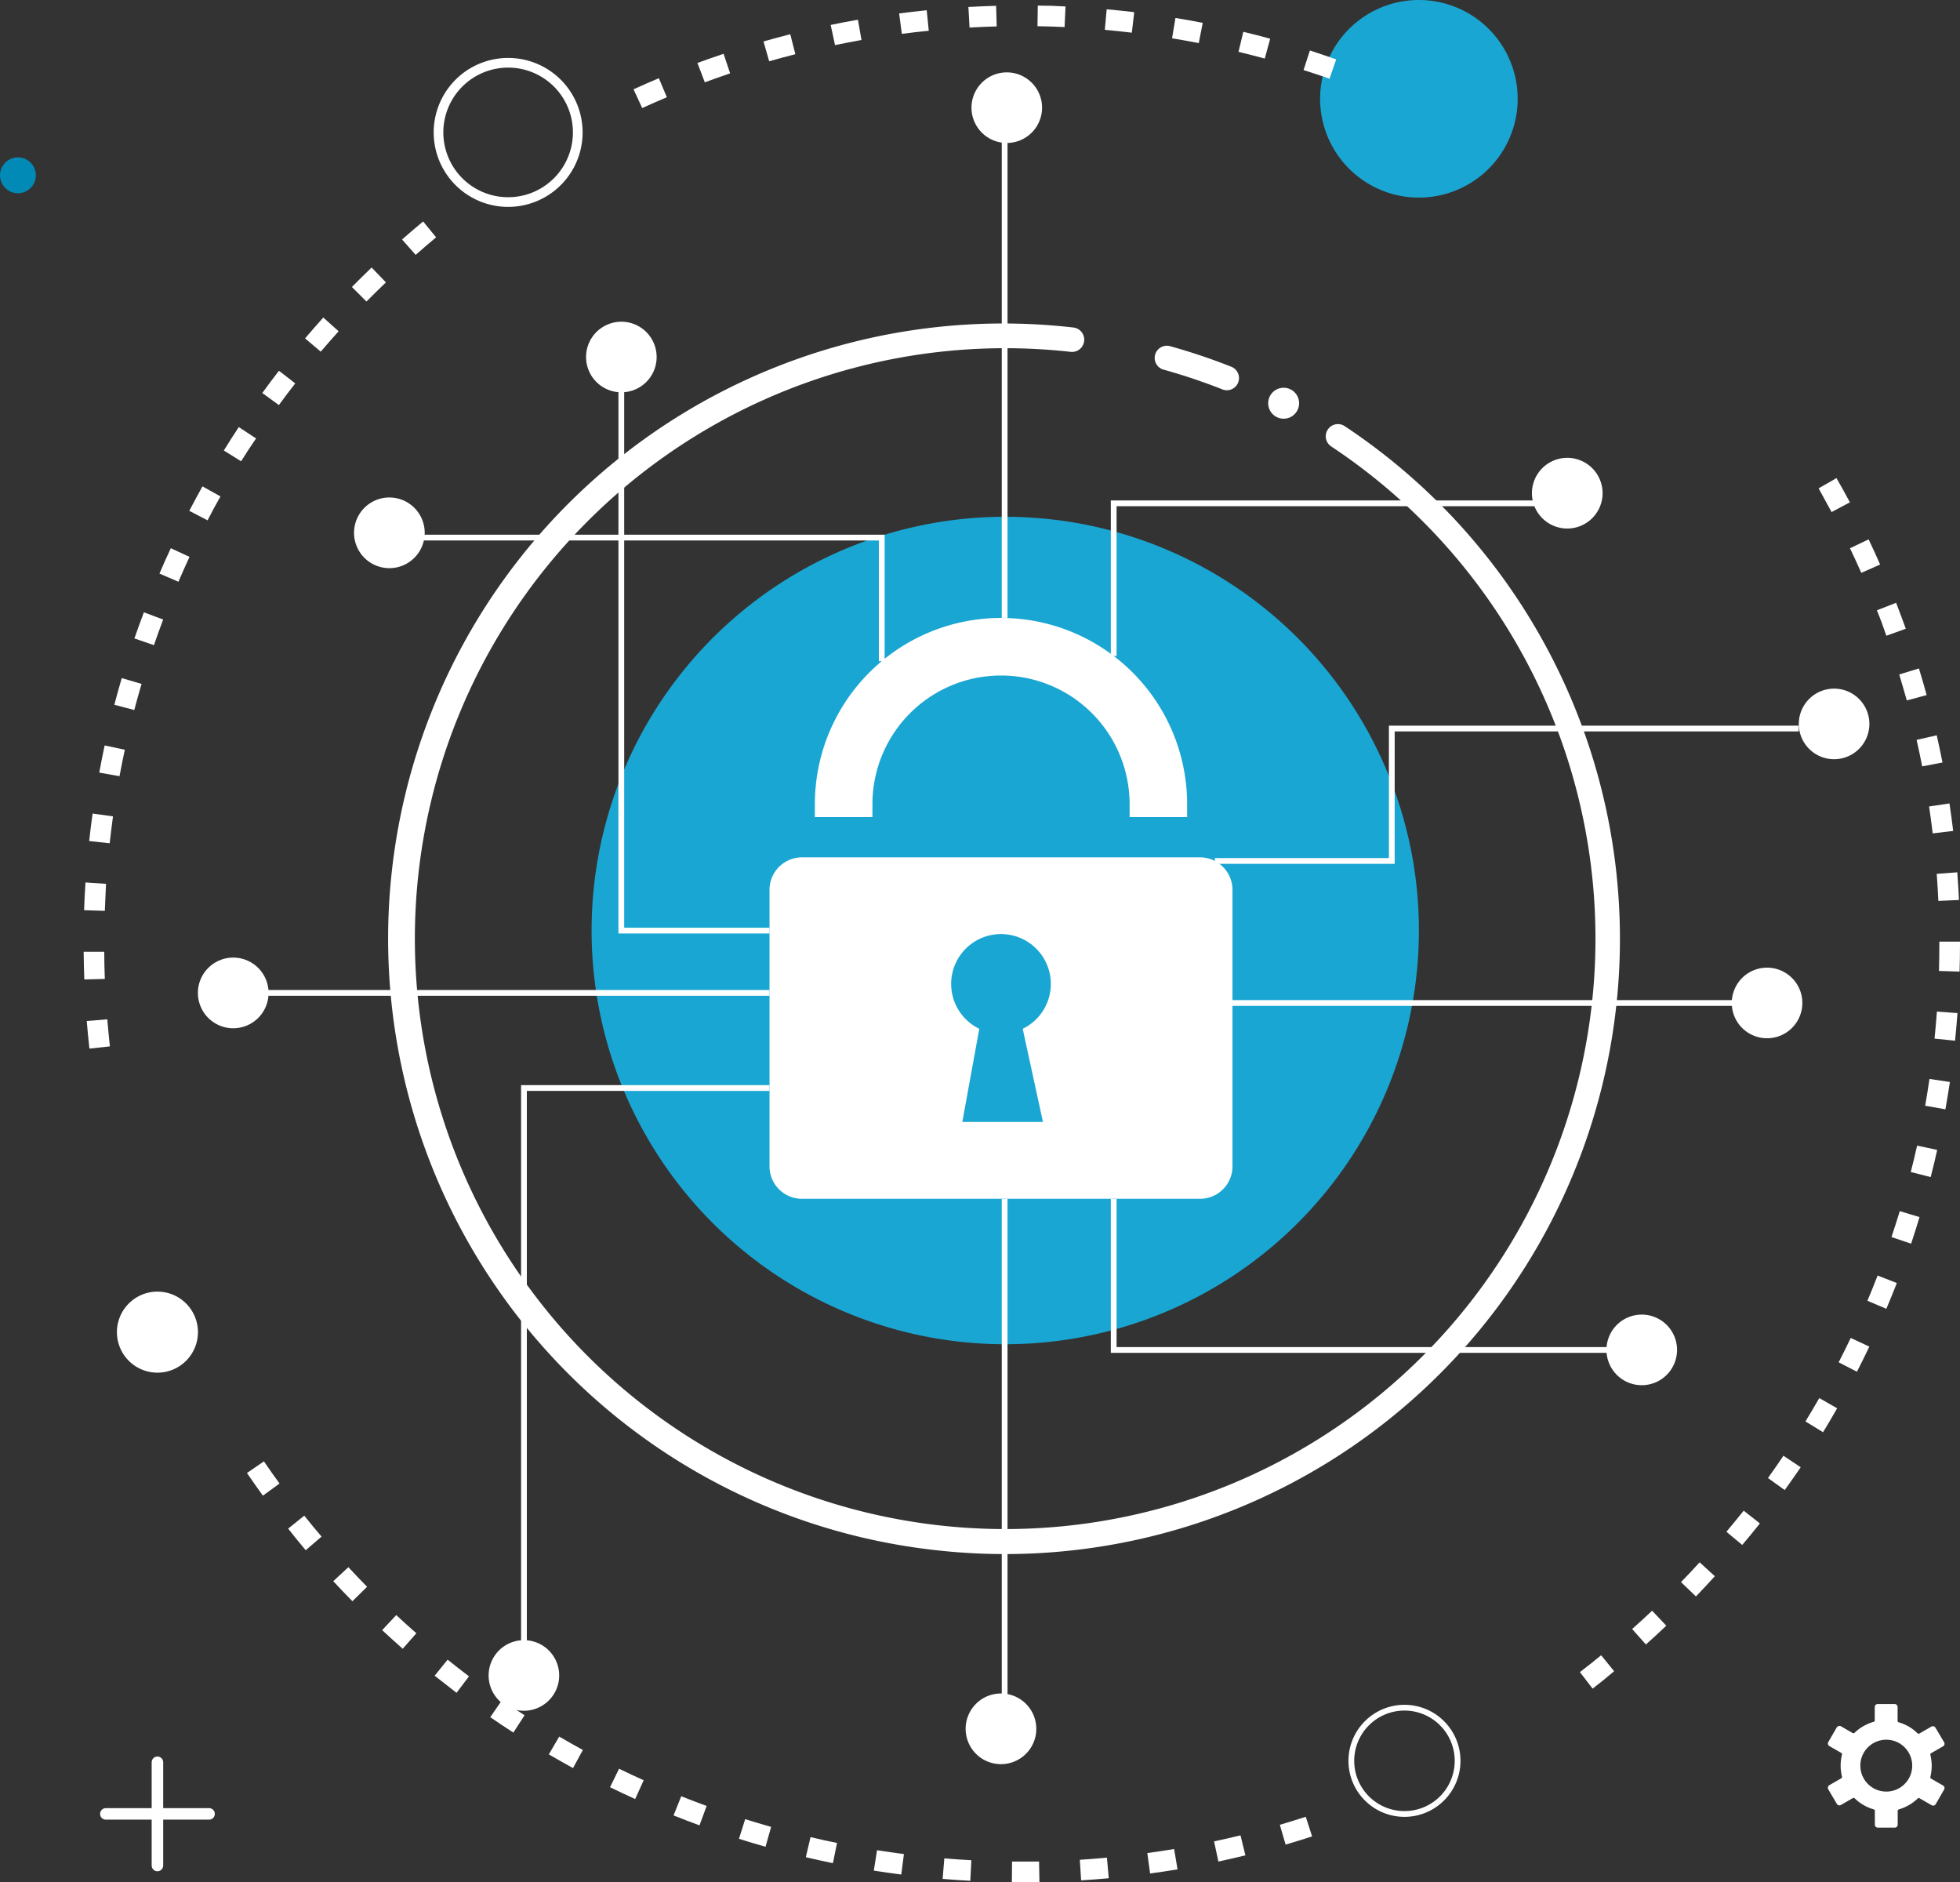
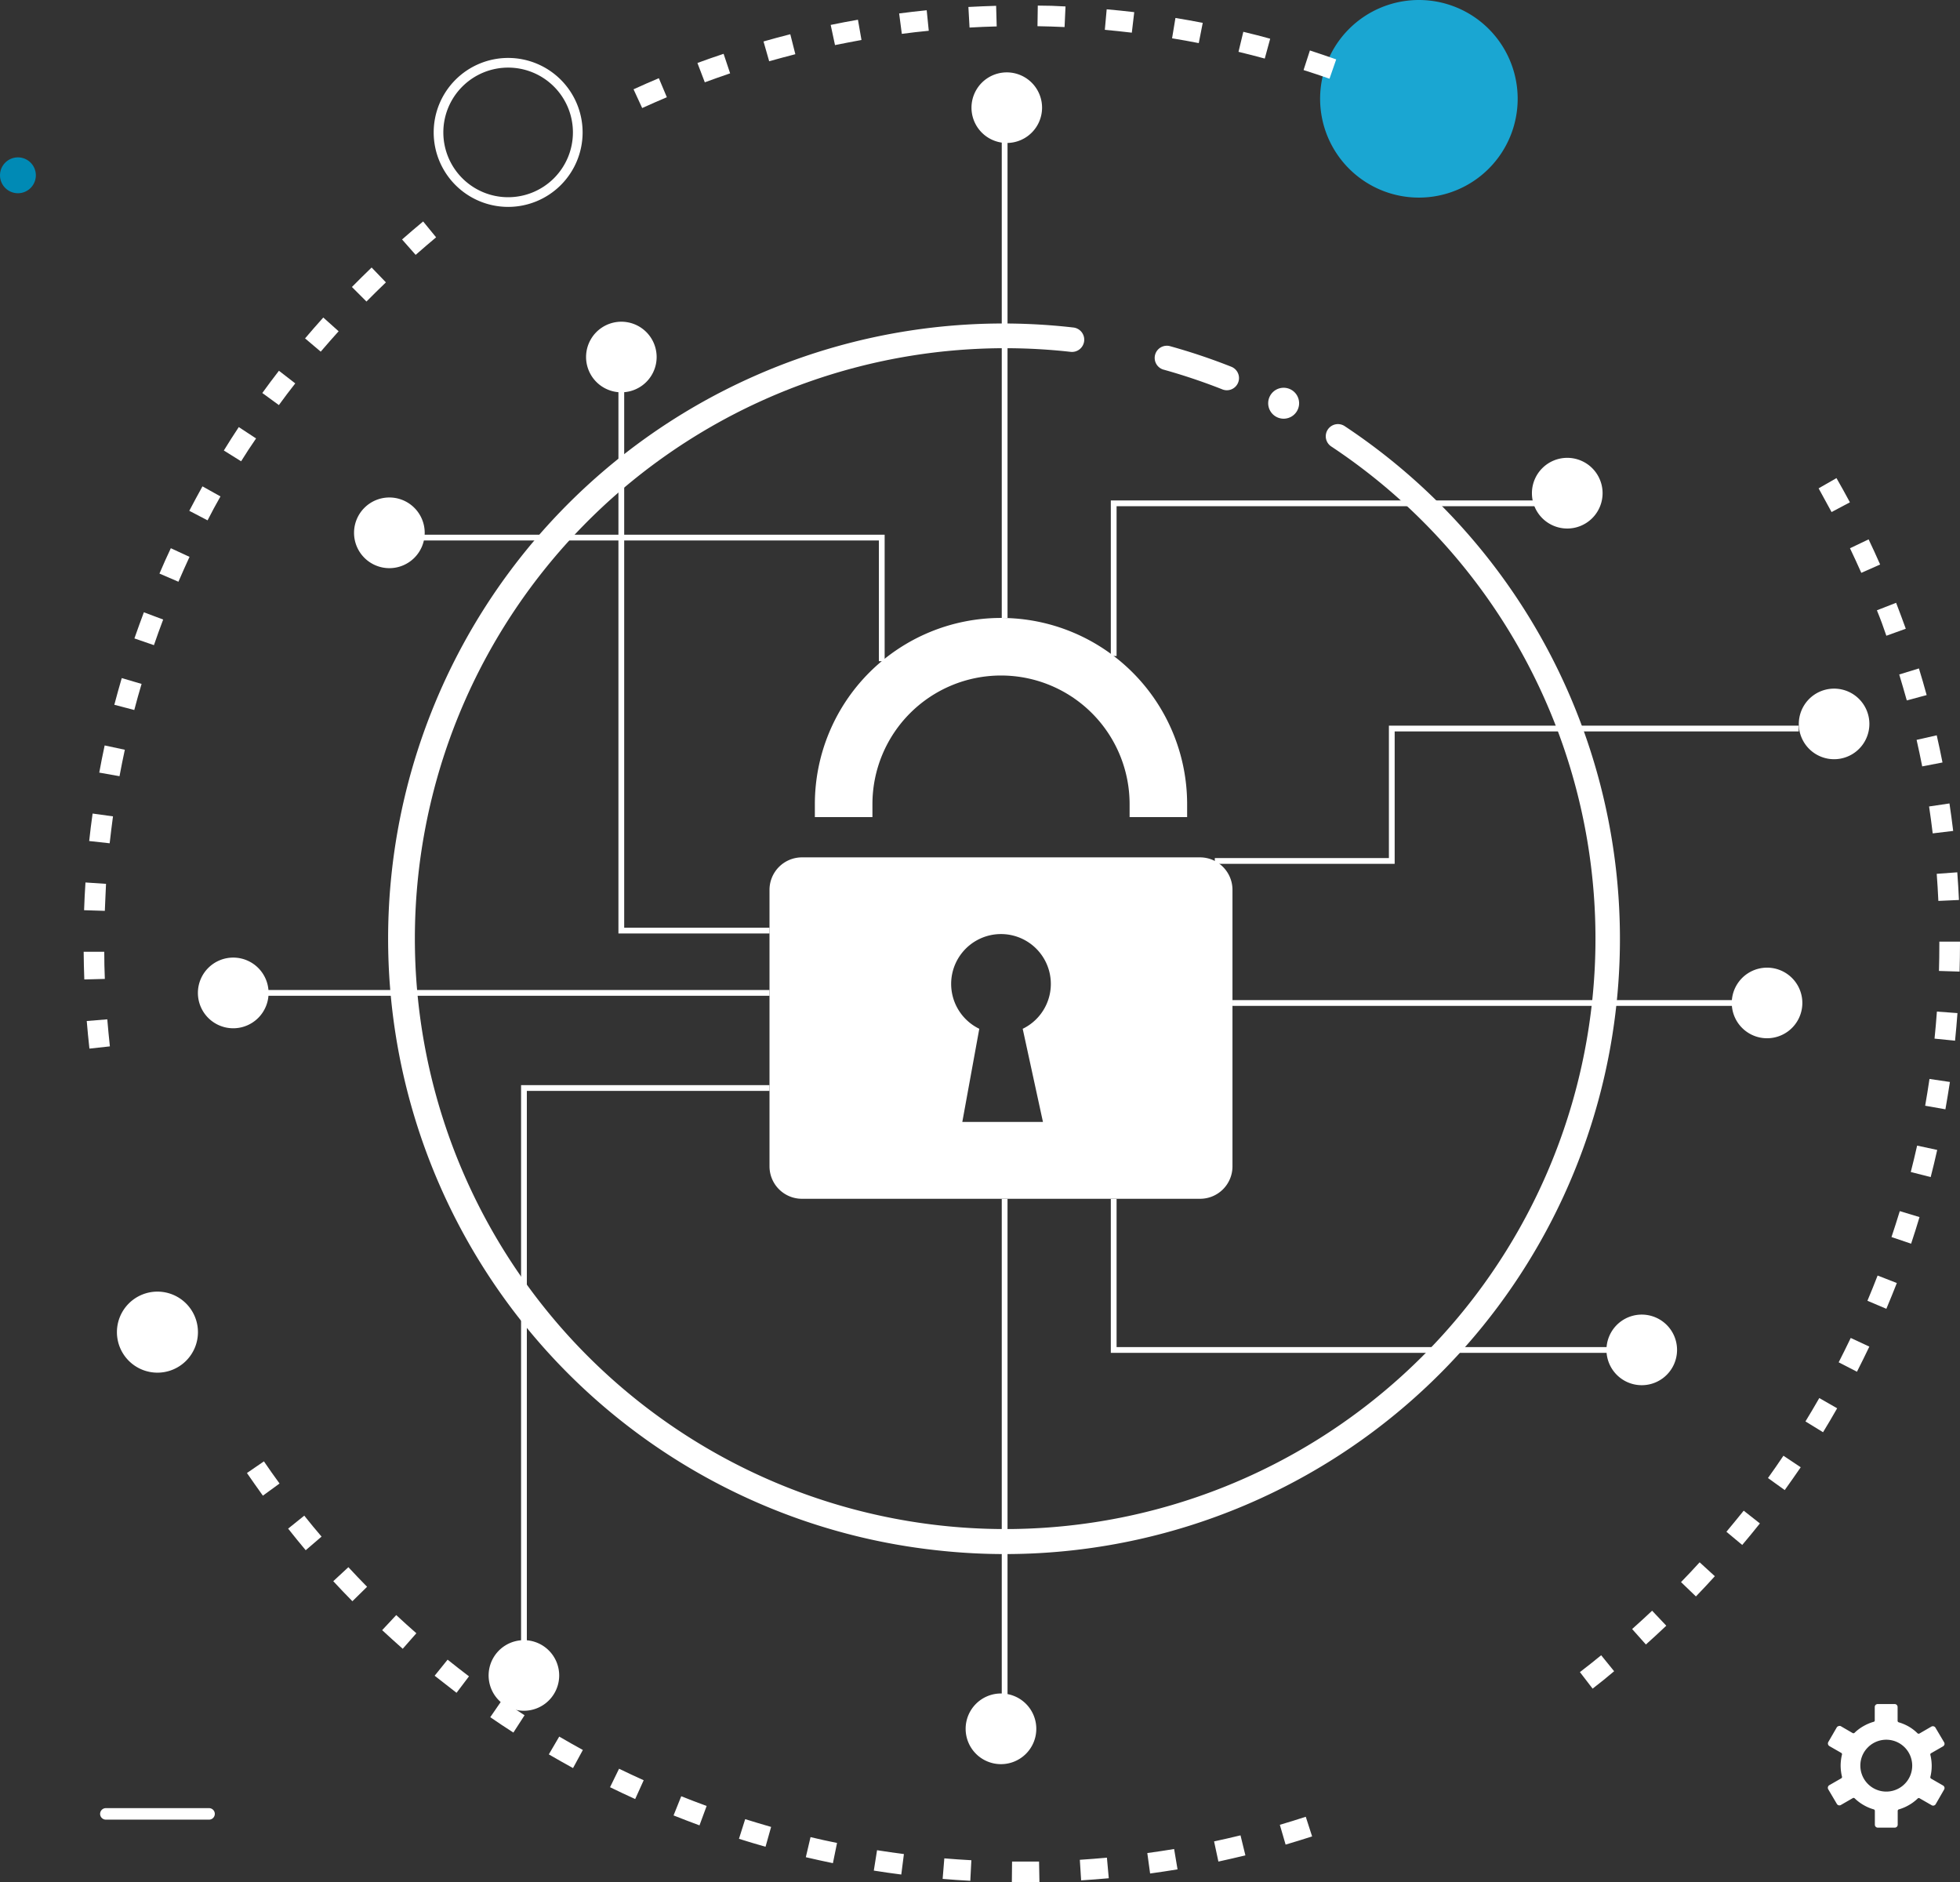
<svg xmlns="http://www.w3.org/2000/svg" width="340.118" height="326.544" viewBox="0 0 340.118 326.544">
  <rect x="0" y="0" width="340.118" height="326.544" fill="#333333" stroke="none" />
  <g id="services-network-security-logo-blue" transform="translate(-36.53 -32.16)">
-     <path id="Path_939" data-name="Path 939" d="M315.186,207.251a71.825,71.825,0,0,0-51.641-53.1A70.318,70.318,0,0,0,249.23,151.9c-1.3-.09-2.616-.12-3.935-.12a71.78,71.78,0,1,0,71.63,76.165q.135-2.181.135-4.4a71.436,71.436,0,0,0-1.874-16.294Z" transform="translate(-34.31 -29.964)" fill="#1aa6d2" />
    <path id="Path_940" data-name="Path 940" d="M42.751,71.7a3.11,3.11,0,1,1-3.11-3.11,3.11,3.11,0,0,1,3.11,3.11Z" transform="translate(0 -9.126)" fill="#008ab5" />
    <path id="Path_941" data-name="Path 941" d="M376.452,49.279A17.141,17.141,0,1,1,359.281,32.16a17.141,17.141,0,0,1,17.171,17.119Z" transform="translate(-76.561)" fill="#1aa6d2" />
-     <path id="Path_942" data-name="Path 942" d="M367.838,436.661a9.219,9.219,0,1,1-9.211-9.211A9.219,9.219,0,0,1,367.838,436.661Z" transform="translate(-78.372 -99.018)" fill="none" stroke="#fff" stroke-miterlimit="10" stroke-width="1" />
-     <line id="Line_10" data-name="Line 10" y2="17.906" transform="translate(63.849 337.905)" fill="none" stroke="#fff" stroke-linecap="round" stroke-linejoin="round" stroke-width="2" />
    <line id="Line_11" data-name="Line 11" x1="17.906" transform="translate(54.9 346.855)" fill="none" stroke="#fff" stroke-linecap="round" stroke-linejoin="round" stroke-width="2" />
    <path id="Path_943" data-name="Path 943" d="M465.242,197.691a6.123,6.123,0,1,1-1.794-4.337A6.131,6.131,0,0,1,465.242,197.691Z" transform="translate(-104.319 -39.929)" fill="#fff" />
    <path id="Path_944" data-name="Path 944" d="M449.722,262.281a6.124,6.124,0,1,1-1.791-4.335A6.131,6.131,0,0,1,449.722,262.281Z" transform="translate(-100.431 -56.108)" fill="#fff" />
    <path id="Path_945" data-name="Path 945" d="M420.712,342.591a6.124,6.124,0,1,1-1.791-4.335,6.131,6.131,0,0,1,1.791,4.335Z" transform="translate(-93.164 -76.226)" fill="#fff" />
    <path id="Path_946" data-name="Path 946" d="M272.362,430.283a6.131,6.131,0,1,1-6.131-6.123,6.131,6.131,0,0,1,6.131,6.123Z" transform="translate(-56.003 -98.194)" fill="#fff" />
    <path id="Path_947" data-name="Path 947" d="M161.9,417.951a6.123,6.123,0,1,1-1.791-4.335A6.131,6.131,0,0,1,161.9,417.951Z" transform="translate(-28.334 -95.103)" fill="#fff" />
    <path id="Path_948" data-name="Path 948" d="M94.612,259.951a6.131,6.131,0,1,1-6.131-6.131A6.131,6.131,0,0,1,94.612,259.951Z" transform="translate(-11.478 -55.525)" fill="#fff" />
    <path id="Path_949" data-name="Path 949" d="M184.462,112.761a6.123,6.123,0,1,1-1.791-4.335,6.131,6.131,0,0,1,1.791,4.335Z" transform="translate(-33.985 -18.654)" fill="#fff" />
    <path id="Path_950" data-name="Path 950" d="M272.362,53.711a6.123,6.123,0,1,1-1.793-4.337,6.131,6.131,0,0,1,1.793,4.337Z" transform="translate(-55.003 -2.863)" fill="#fff" />
    <path id="Path_951" data-name="Path 951" d="M403.472,144.271a6.131,6.131,0,1,1-6.131-6.131A6.131,6.131,0,0,1,403.472,144.271Z" transform="translate(-88.846 -26.548)" fill="#fff" />
    <path id="Path_952" data-name="Path 952" d="M130.762,152.111a6.131,6.131,0,1,1-6.131-6.131,6.131,6.131,0,0,1,6.131,6.131Z" transform="translate(-20.533 -27.511)" fill="#fff" />
    <path id="Path_953" data-name="Path 953" d="M77.661,338.163a7.03,7.03,0,1,1-7.015-7.023A7.03,7.03,0,0,1,77.661,338.163Z" transform="translate(-6.781 -74.893)" fill="#fff" />
-     <path id="Path_954" data-name="Path 954" d="M149.861,71.413a12.921,12.921,0,1,1,12.921-12.921A12.921,12.921,0,0,1,149.861,71.413Zm0-24.164A11.243,11.243,0,1,0,161.1,58.491a11.243,11.243,0,0,0-11.243-11.243Z" transform="translate(-25.152 -3.359)" fill="#fff" />
+     <path id="Path_954" data-name="Path 954" d="M149.861,71.413a12.921,12.921,0,1,1,12.921-12.921A12.921,12.921,0,0,1,149.861,71.413Zm0-24.164A11.243,11.243,0,1,0,161.1,58.491a11.243,11.243,0,0,0-11.243-11.243" transform="translate(-25.152 -3.359)" fill="#fff" />
    <path id="Path_955" data-name="Path 955" d="M218.692,359.027h-1.724l.037-3.575h4.684l.067,3.575C220.754,359.02,219.727,359.027,218.692,359.027Zm-8.934-.24c-1.6-.082-3.208-.195-4.8-.33l.292-3.56c1.559.127,3.125.24,4.692.322Zm19.232-.075-.225-3.568q2.361-.157,4.7-.367l.322,3.568q-2.383.217-4.8.367ZM197.781,357.7c-1.6-.2-3.185-.435-4.767-.682l.562-3.538c1.544.247,3.1.465,4.662.667Zm43.179-.18-.487-3.545c1.559-.21,3.11-.45,4.654-.7l.592,3.53C244.138,357.064,242.557,357.3,240.96,357.521Zm-55.044-1.791q-2.361-.487-4.7-1.034l.817-3.485q2.249.54,4.6,1.012Zm66.893-.277-.749-3.5q2.308-.495,4.587-1.049l.847,3.47c-1.551.382-3.11.735-4.684,1.079Zm-78.586-2.571q-2.316-.652-4.609-1.379l1.079-3.41c1.5.472,3,.914,4.5,1.349Zm90.248-.375-1-3.433q2.248-.66,4.5-1.394l1.1,3.41q-2.278.735-4.594,1.417Zm-101.708-3.335q-2.249-.832-4.5-1.724l1.334-3.328c1.454.585,2.931,1.147,4.407,1.686Zm-11.16-4.565q-2.2-1-4.362-2.054l1.566-3.208c1.409.682,2.833,1.357,4.272,2Zm-10.785-5.374q-2.114-1.162-4.2-2.376l1.806-3.088q2.039,1.192,4.1,2.323Zm-10.351-6.161q-2.024-1.3-4.01-2.668l2.031-2.953c1.289.9,2.6,1.769,3.92,2.616Zm-9.863-6.9q-1.919-1.5-3.8-2.961l2.249-2.788c1.222.982,2.458,1.941,3.71,2.893Zm197.12-.75-2.181-2.841c1.244-.952,2.481-1.934,3.688-2.923l2.249,2.773q-1.829,1.559-3.748,3.028Zm-206.459-6.888c-1.207-1.064-2.391-2.144-3.568-3.23l2.443-2.616c1.147,1.064,2.308,2.121,3.493,3.155Zm215.722-.749-2.383-2.676c1.169-1.042,2.331-2.106,3.47-3.178l2.458,2.6c-1.162,1.1-2.346,2.2-3.538,3.26Zm-224.454-7.5q-1.686-1.709-3.32-3.478l2.623-2.428c1.064,1.147,2.144,2.286,3.245,3.4Zm233.133-.839-2.578-2.481c1.094-1.132,2.166-2.249,3.23-3.433l2.638,2.413c-1.072,1.192-2.174,2.361-3.283,3.508ZM94.432,301.435q-1.551-1.844-3.05-3.748l2.8-2.249c.974,1.229,1.971,2.436,3,3.635Zm249.285-.907-2.751-2.294c1.012-1.207,1.994-2.421,3-3.658l2.811,2.211q-1.491,1.874-3.058,3.725ZM87,291.969q-1.4-1.949-2.766-3.927l2.946-2.024q1.327,1.949,2.713,3.845ZM351.085,291l-2.908-2.091c.914-1.274,1.814-2.563,2.683-3.867l3,2C352.936,288.379,352.029,289.691,351.085,291Zm6.648-10.036-3.051-1.874q1.222-2,2.4-4.055l3.1,1.776Q358.992,278.905,357.733,280.966Zm5.891-10.493-3.178-1.634c.712-1.394,1.409-2.811,2.091-4.227l3.23,1.5q-1.049,2.2-2.144,4.347Zm5.1-10.92-3.29-1.394q.914-2.166,1.769-4.377l3.335,1.3q-.877,2.234-1.814,4.46Zm4.287-11.3-3.4-1.147q.749-2.249,1.439-4.5l3.425,1.034C374.012,245.223,373.518,246.722,373.015,248.258Zm3.41-11.55-3.463-.884c.39-1.5.75-3.043,1.1-4.579l3.485.75c-.36,1.6-.727,3.163-1.132,4.714Zm2.548-11.76-3.515-.622c.27-1.544.517-3.088.749-4.647l3.545.525c-.247,1.589-.5,3.17-.787,4.782ZM56.9,214.41c-.18-1.589-.33-3.185-.465-4.789L60,209.329c.135,1.566.277,3.133.45,4.692Zm323.741-1.372-3.56-.36c.157-1.566.3-3.125.412-4.692l3.568.262c-.12,1.6-.255,3.2-.42,4.789ZM56.012,202.411q-.09-2.391-.112-4.8h3.575q0,2.361.1,4.707Zm325.412-1.364-3.575-.112c.045-1.566.067-3.125.067-4.707v-.382H381.5v.382C381.5,197.839,381.47,199.443,381.425,201.047ZM59.573,190.509l-3.6-.112c.052-1.611.135-3.208.24-4.812l3.568.24C59.722,187.383,59.625,188.95,59.573,190.509Zm318.172-1.724c-.075-1.574-.165-3.14-.285-4.7l3.568-.262c.12,1.589.217,3.193.292,4.8Zm-317.333-10-3.553-.39q.255-2.391.592-4.767l3.538.487C60.787,175.661,60.584,177.227,60.412,178.786Zm316.351-1.716q-.277-2.338-.63-4.669l3.538-.525q.36,2.376.645,4.767ZM62.121,167.147l-3.515-.622c.285-1.581.6-3.148.937-4.714l3.5.749C62.72,164.059,62.406,165.6,62.121,167.147Zm312.821-1.7c-.3-1.544-.63-3.073-.974-4.6l3.493-.794c.36,1.566.69,3.133,1,4.714ZM64.684,155.664l-3.463-.907q.615-2.331,1.289-4.632l3.44,1.012C65.5,152.636,65.081,154.15,64.684,155.664ZM372.266,154q-.63-2.248-1.312-4.5l3.418-1.049c.472,1.536.922,3.073,1.342,4.624ZM68.094,144.414l-3.388-1.169c.532-1.5,1.072-3.035,1.641-4.535l3.35,1.259C69.144,141.439,68.6,142.923,68.094,144.414Zm300.626-1.634q-.749-2.248-1.641-4.415l3.335-1.3q.866,2.249,1.679,4.5ZM72.344,133.411l-3.29-1.417q.952-2.248,1.971-4.4l3.245,1.5C73.6,130.548,72.966,131.965,72.344,133.411Zm292.03-1.544c-.637-1.432-1.289-2.848-1.964-4.265l3.23-1.544c.69,1.447,1.357,2.893,2,4.362ZM77.4,122.761l-3.17-1.656q1.117-2.136,2.286-4.242l3.125,1.746Q78.46,120.67,77.4,122.761Zm281.814-1.439q-1.124-2.08-2.249-4.115l3.1-1.776c.8,1.387,1.574,2.788,2.331,4.2Zm-275.99-8.807-3-1.874c.839-1.372,1.709-2.721,2.593-4.062l3,1.971Q84.456,110.522,83.219,112.515Zm6.566-9.744L86.9,100.666c.937-1.3,1.9-2.586,2.886-3.86L92.618,99c-.967,1.214-1.9,2.473-2.833,3.748Zm7.263-9.264L94.32,91.192q1.551-1.829,3.163-3.62l2.661,2.383q-1.559,1.731-3.1,3.53Zm7.93-8.7-2.533-2.533q1.686-1.709,3.418-3.38l2.481,2.578c-1.154,1.109-2.263,2.2-3.365,3.313Zm8.537-8.095-2.368-2.683c1.207-1.057,2.428-2.106,3.658-3.125l2.249,2.751q-1.769,1.484-3.538,3.035Zm39.3-25.483-1.5-3.253q2.181-1,4.392-1.926l1.387,3.3Q154.955,50.261,152.818,51.228Zm10.853-4.5-1.267-3.32q2.249-.832,4.542-1.589l1.132,3.388c-1.454.495-2.938,1.019-4.407,1.559Zm108.416-.592q-2.249-.787-4.5-1.5l1.1-3.4q2.293.75,4.564,1.551Zm-97.233-3.028-.982-3.433q2.3-.66,4.647-1.252l.877,3.463Q177.117,42.474,174.854,43.111Zm86-.465q-2.249-.615-4.557-1.169L257.135,38q2.353.562,4.662,1.2Zm-74.576-2.338-.749-3.5c1.566-.322,3.148-.63,4.729-.9l.615,3.515c-1.484.277-3.065.57-4.594.884Zm63.123-.345q-2.3-.45-4.632-.832l.585-3.53c1.581.255,3.163.547,4.737.847Zm-51.528-1.6-.465-3.545c1.589-.21,3.185-.39,4.782-.555l.36,3.56Q200.2,38.044,197.871,38.359Zm39.911-.21q-2.338-.277-4.684-.495l.322-3.56c1.6.142,3.193.307,4.782.495Zm-28.159-.884-.2-3.575c1.6-.082,3.2-.157,4.812-.2l.1,3.575C212.719,37.108,211.122,37.175,209.623,37.265Zm16.489-.09c-1.559-.075-3.125-.12-4.7-.15l.052-3.575q2.413,0,4.812.15Z" transform="translate(-4.852 -0.323)" fill="#fff" />
    <path id="Path_956" data-name="Path 956" d="M464.353,442.959Zm2.323-8.837a4.5,4.5,0,1,1-1.312,3.163A4.422,4.422,0,0,1,466.677,434.123Zm.959-4.422a8.018,8.018,0,0,0-1.746.749,7.494,7.494,0,0,0-1.536,1.154.285.285,0,0,1-.33.037l-2.069-1.2h0a.5.5,0,0,0-.375,0,.5.5,0,0,0-.315.232h0L459.8,433.2a.532.532,0,0,0,.187.7h0l2.061,1.184a.262.262,0,0,1,.127.3h0a7.772,7.772,0,0,0-.172.944,8.172,8.172,0,0,0-.06.967,8.017,8.017,0,0,0,.06.952,7.5,7.5,0,0,0,.172.944.27.27,0,0,1-.142.315l-2.061,1.184h0a.532.532,0,0,0-.187.7l1.5,2.541h0a.5.5,0,0,0,.315.24.48.48,0,0,0,.39-.053h0l2.069-1.192a.27.27,0,0,1,.322.045,7.777,7.777,0,0,0,1.544,1.162,7.644,7.644,0,0,0,1.761.749.262.262,0,0,1,.195.262v2.391a.51.51,0,0,0,.517.517h2.938a.51.51,0,0,0,.51-.517v-2.391a.27.27,0,0,1,.21-.262,7.87,7.87,0,0,0,1.746-.75,7.781,7.781,0,0,0,1.536-1.154.27.27,0,0,1,.337,0l2.061,1.184a.5.5,0,0,0,.4.052.51.51,0,0,0,.307-.24h0l1.454-2.526h0a.517.517,0,0,0,.06-.39.554.554,0,0,0-.24-.315l-2.076-1.192a.285.285,0,0,1-.127-.307h0a7.492,7.492,0,0,0,.172-.944,8,8,0,0,0,.06-.952,8.166,8.166,0,0,0-.06-.967,7.772,7.772,0,0,0-.172-.944.262.262,0,0,1,.142-.307l2.061-1.184a.554.554,0,0,0,.24-.315.517.517,0,0,0-.06-.39h0l-1.5-2.533h0a.5.5,0,0,0-.307-.232.525.525,0,0,0-.4.045h0l-2.069,1.2a.292.292,0,0,1-.337-.038,7.448,7.448,0,0,0-1.5-1.154,7.984,7.984,0,0,0-1.761-.75.277.277,0,0,1-.195-.262v-2.4a.525.525,0,0,0-.15-.36.54.54,0,0,0-.36-.15h-2.938a.54.54,0,0,0-.367.15.525.525,0,0,0-.15.36v2.4A.27.27,0,0,1,467.636,429.7Z" transform="translate(-106.008 -98.81)" fill="#fff" fill-rule="evenodd" />
    <path id="Path_957" data-name="Path 957" d="M316.167,119.9a2.017,2.017,0,0,1-.547-.135,103.268,103.268,0,0,0-10.306-3.455,2.114,2.114,0,0,1,1.124-4.07,105.589,105.589,0,0,1,10.74,3.6,2.114,2.114,0,0,1-1.012,4.062Z" transform="translate(-66.965 -20.047)" fill="#fff" />
    <path id="Path_958" data-name="Path 958" d="M221.574,319.876a106.732,106.732,0,1,1,23.777-212.135,2.125,2.125,0,1,1-.475,4.223,102.435,102.435,0,1,0,45.248,16.414,2.114,2.114,0,0,1,2.338-3.523,106.728,106.728,0,0,1-70.888,195.021Z" transform="translate(-22.589 -18.764)" fill="#fff" />
    <path id="Path_959" data-name="Path 959" d="M335.488,124.932a2.683,2.683,0,1,1-.557-1.994,2.691,2.691,0,0,1,.557,1.994Z" transform="translate(-73.544 -22.484)" fill="#fff" />
    <path id="Path_960" data-name="Path 960" d="M289.408,230.62H220.319a5.636,5.636,0,0,0-5.629,5.636v47.968a5.629,5.629,0,0,0,5.629,5.629h69.089a5.621,5.621,0,0,0,5.621-5.629V236.256A5.636,5.636,0,0,0,289.408,230.62Zm-27.267,45.9H248.148l2.946-16.159a8.649,8.649,0,1,1,7.533,0Z" transform="translate(-44.628 -49.713)" fill="#fff" />
    <path id="Path_961" data-name="Path 961" d="M235.18,209.752V207.5a22.313,22.313,0,0,1,44.626,0v2.249h9.983V207.5a32.3,32.3,0,1,0-64.6,0l0,2.249Z" transform="translate(-47.257 -35.831)" fill="#fff" />
    <line id="Line_12" data-name="Line 12" x1="93.059" transform="translate(77.003 204.419)" fill="none" stroke="#fff" stroke-miterlimit="10" stroke-width="1" />
    <path id="Path_968" data-name="Path 968" d="M0,0V94.88" transform="translate(210.865 240.17)" fill="none" stroke="#fff" stroke-width="1" />
    <line id="Line_14" data-name="Line 14" x2="92.766" transform="translate(250.401 206.173)" fill="none" stroke="#fff" stroke-miterlimit="10" stroke-width="1" />
    <line id="Line_15" data-name="Line 15" y1="84.806" transform="translate(210.865 54.57)" fill="none" stroke="#fff" stroke-miterlimit="10" stroke-width="1" />
    <path id="Path_962" data-name="Path 962" d="M206.1,215.847H180.38V120.93" transform="translate(-36.034 -22.236)" fill="none" stroke="#fff" stroke-miterlimit="10" stroke-width="1" />
    <path id="Path_963" data-name="Path 963" d="M200.449,284.01H157.84v105.4" transform="translate(-30.388 -63.087)" fill="none" stroke="#fff" stroke-miterlimit="10" stroke-width="1" />
    <path id="Path_964" data-name="Path 964" d="M294.38,309.69v26.2h91.634" transform="translate(-64.59 -69.52)" fill="none" stroke="#fff" stroke-miterlimit="10" stroke-width="1" />
    <path id="Path_965" data-name="Path 965" d="M317.79,223.772H348.5V200.8h70.618" transform="translate(-70.454 -42.244)" fill="none" stroke="#fff" stroke-miterlimit="10" stroke-width="1" />
    <path id="Path_966" data-name="Path 966" d="M294.38,175.158V148.67h78.706" transform="translate(-64.59 -29.185)" fill="none" stroke="#fff" stroke-miterlimit="10" stroke-width="1" />
    <path id="Path_967" data-name="Path 967" d="M212.124,178.043V156.6H126.68" transform="translate(-22.582 -31.172)" fill="none" stroke="#fff" stroke-miterlimit="10" stroke-width="1" />
  </g>
</svg>